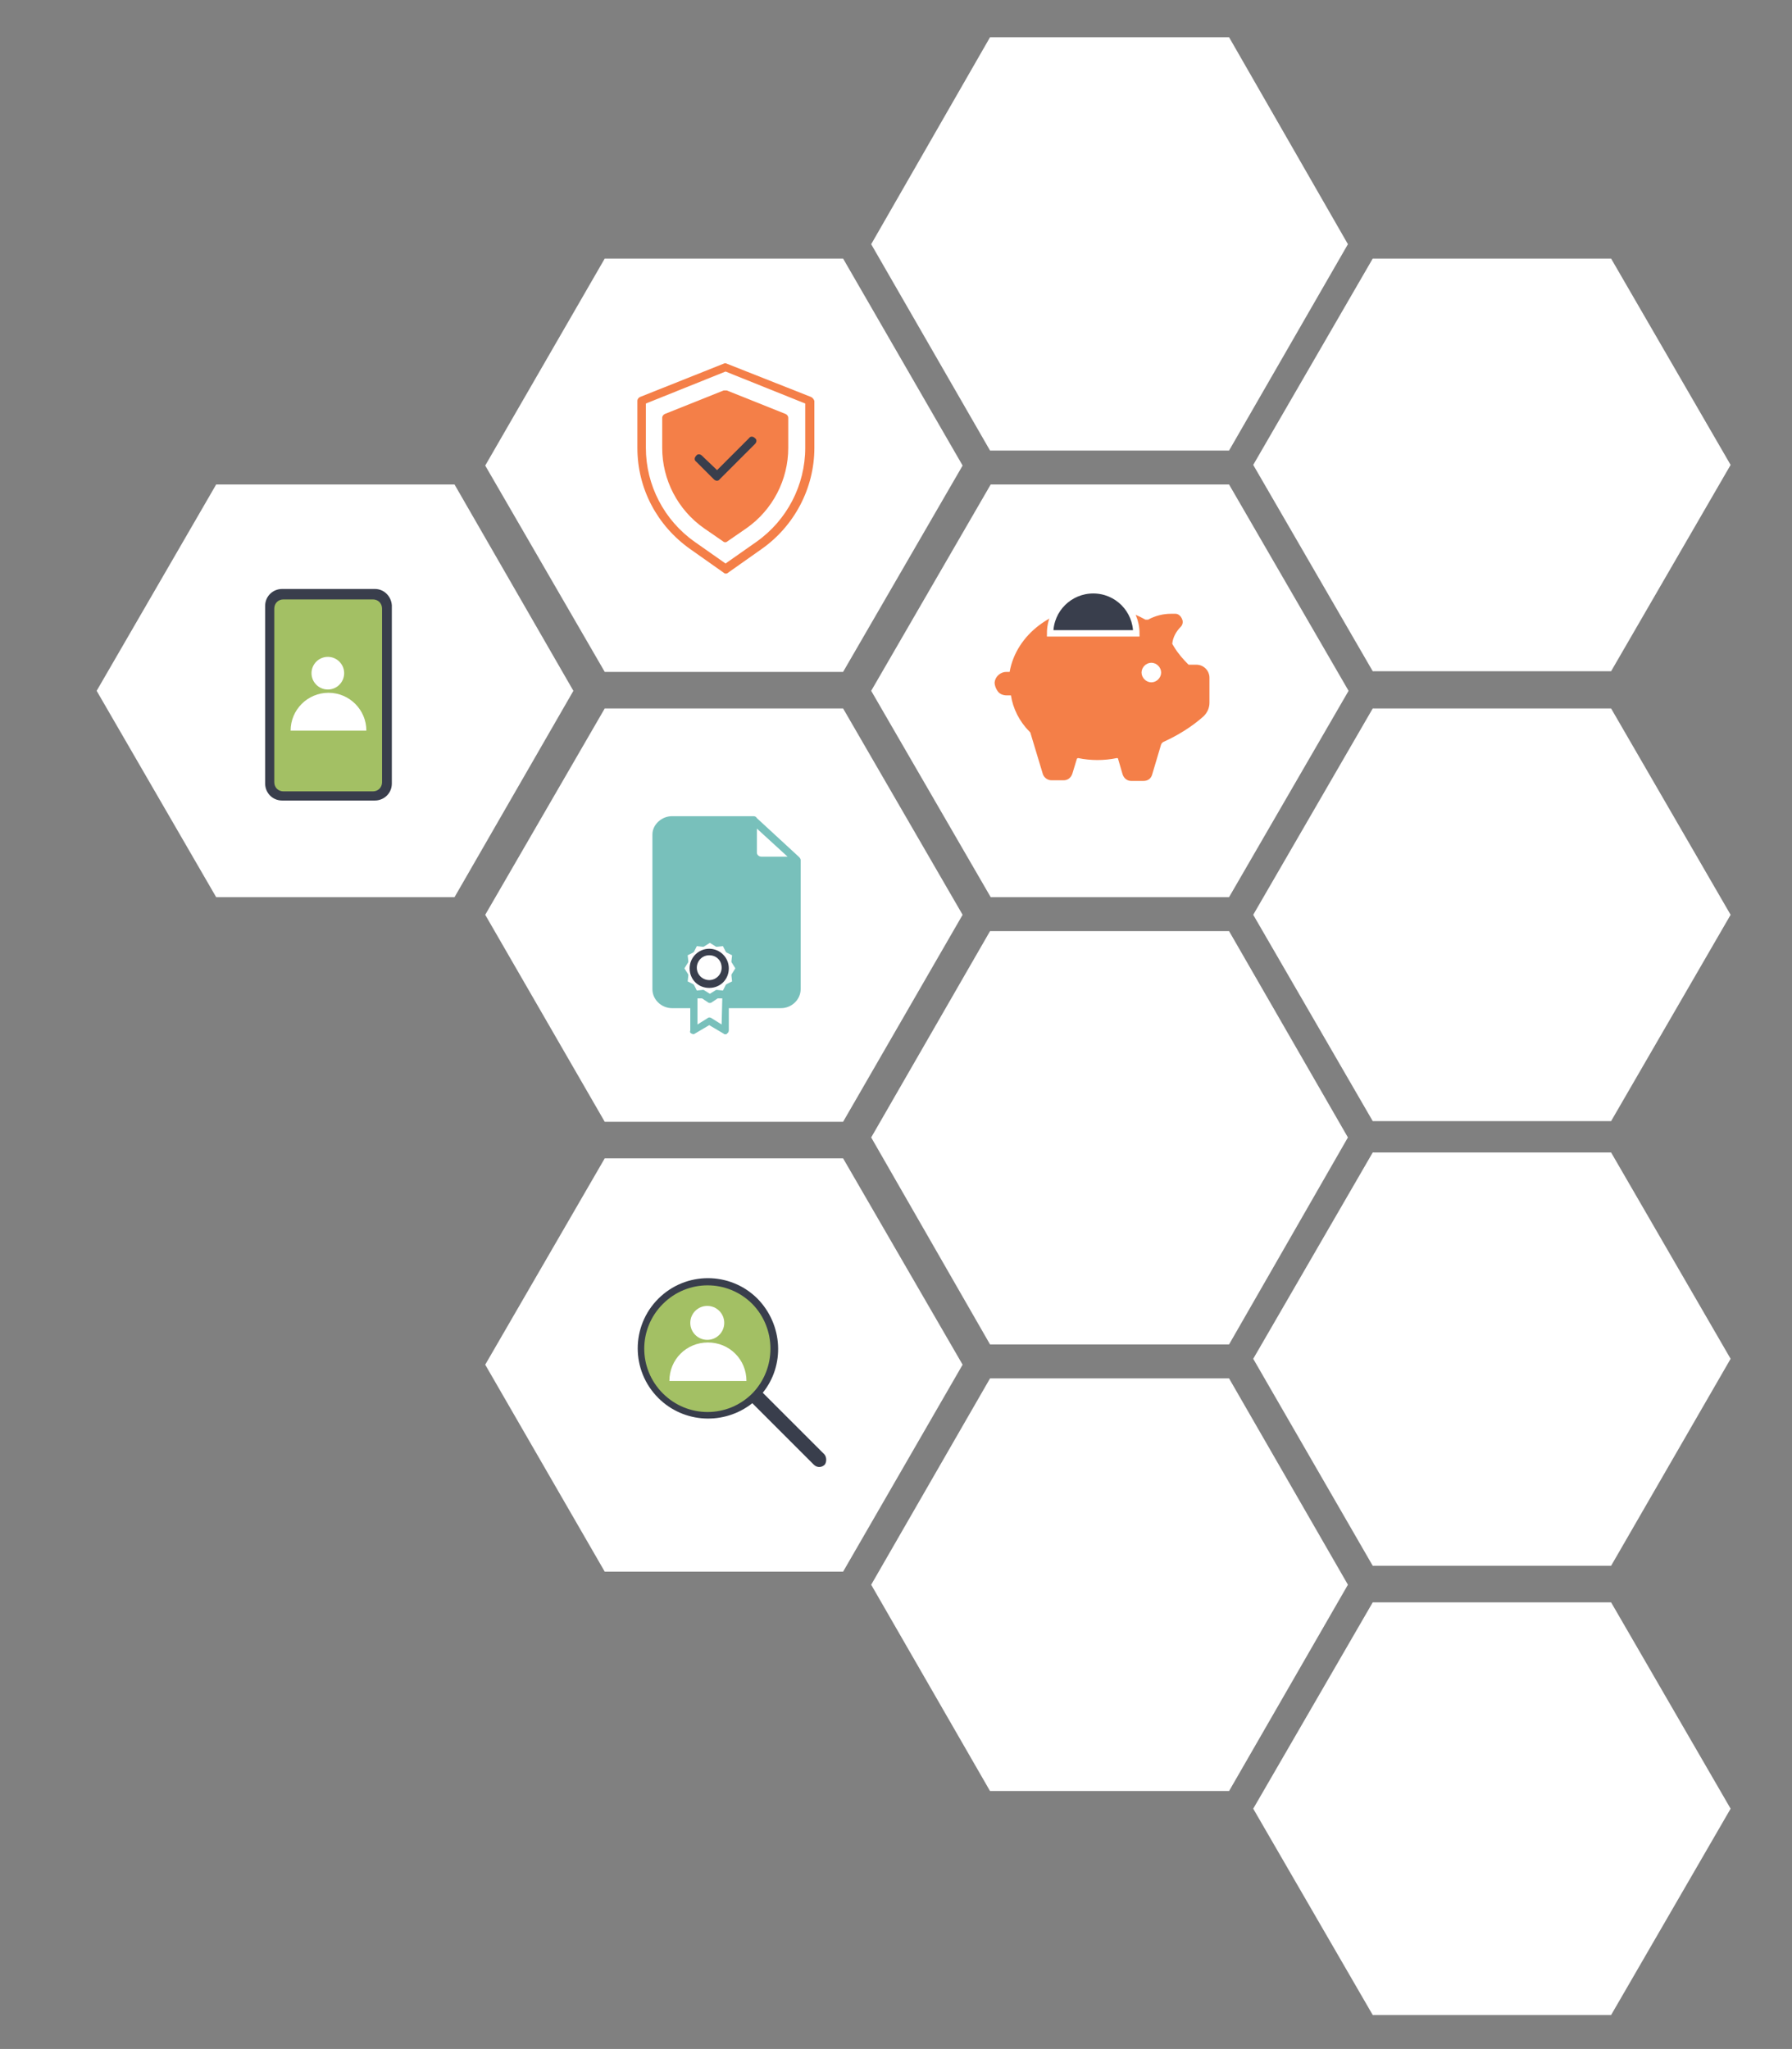
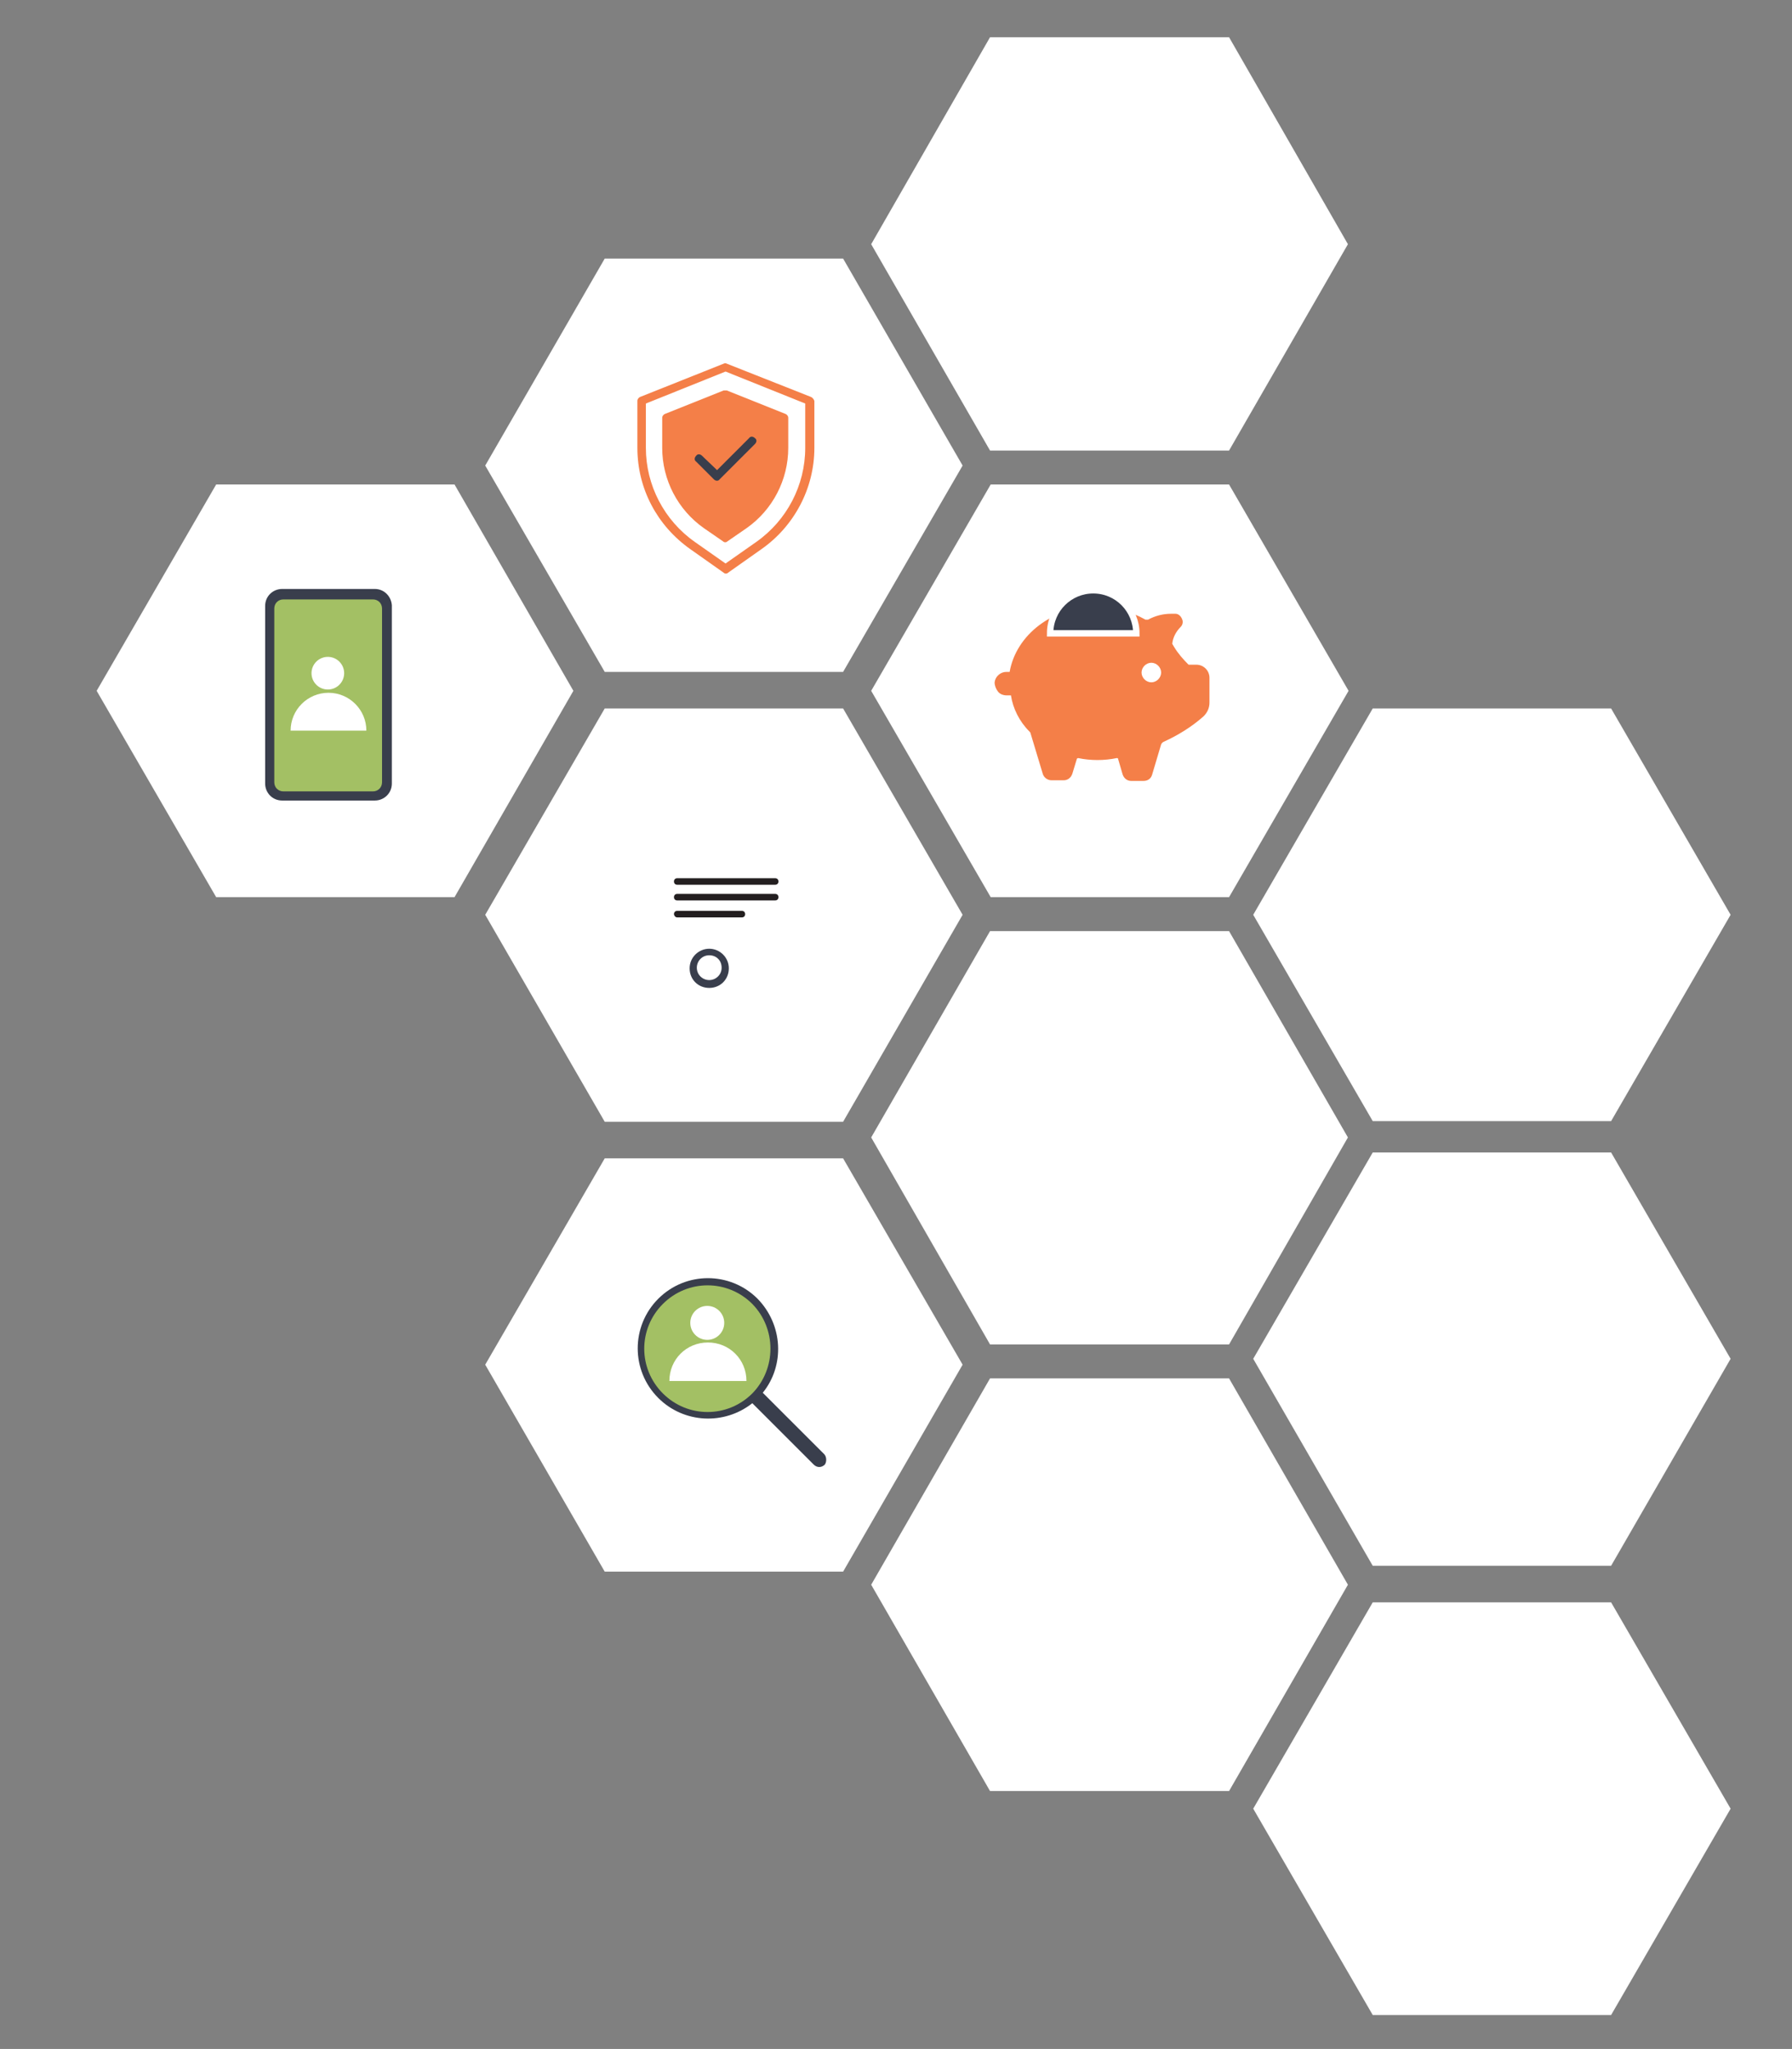
<svg xmlns="http://www.w3.org/2000/svg" version="1.1" id="Layer_1" x="0px" y="0px" viewBox="0 0 274.4 313.8" style="enable-background:new 0 0 274.4 313.8;" xml:space="preserve">
  <rect x="0" y="0" width="274.4" height="313.8" fill="#808080" stroke="none" />
  <style type="text/css">
	.st0{fill:#FFFFFF;}
	.st1{fill:#231F20;}
	.st2{fill:#393E4C;}
	.st3{fill:#78C0BB;}
	.st4{fill:#F47F48;}
	.st5{fill:#010101;}
	.st6{fill:#A3C064;}
	.st7{fill:#393E4C;stroke:#FFFFFF;stroke-width:0.981;stroke-miterlimit:10;}
</style>
  <polygon class="st0" points="129.1,39.6 92.6,39.6 74.3,71.3 92.6,102.9 129.1,102.9 147.4,71.3 " />
  <polygon class="st0" points="129.1,108.5 92.6,108.5 74.3,140.1 92.6,171.8 129.1,171.8 147.4,140.1 " />
  <polygon class="st0" points="129.1,177.4 92.6,177.4 74.3,209 92.6,240.7 129.1,240.7 147.4,209 " />
-   <polygon class="st0" points="246.7,39.6 210.2,39.6 191.9,71.2 210.2,102.8 246.7,102.8 265,71.2 " />
  <polygon class="st0" points="246.7,176.5 210.2,176.5 191.9,208.1 210.2,239.8 246.7,239.8 265,208.1 " />
  <polygon class="st0" points="246.7,245.4 210.2,245.4 191.9,277 210.2,308.6 246.7,308.6 265,277 " />
  <polygon class="st0" points="246.7,108.5 210.2,108.5 191.9,140.1 210.2,171.7 246.7,171.7 265,140.1 " />
  <polygon class="st0" points="188.2,211.1 151.6,211.1 133.4,242.7 151.6,274.3 188.2,274.3 206.4,242.7 " />
  <polygon class="st0" points="188.2,142.6 151.6,142.6 133.4,174.2 151.6,205.9 188.2,205.9 206.4,174.2 " />
  <polygon class="st0" points="188.2,74.2 151.7,74.2 133.4,105.8 151.7,137.4 188.2,137.4 206.5,105.8 " />
  <polygon class="st0" points="69.6,74.2 33.1,74.2 14.8,105.8 33.1,137.4 69.6,137.4 87.8,105.8 " />
  <polygon class="st0" points="188.2,5.7 151.6,5.7 133.4,37.4 151.6,69 188.2,69 206.4,37.4 " />
  <g>
    <path class="st1" d="M103.7,135.5h15c0.3,0,0.5-0.2,0.5-0.5s-0.2-0.5-0.5-0.5h-15c-0.3,0-0.5,0.2-0.5,0.5S103.4,135.5,103.7,135.5z   " />
    <path class="st1" d="M103.7,137.9h15c0.3,0,0.5-0.2,0.5-0.5s-0.2-0.5-0.5-0.5h-15c-0.3,0-0.5,0.2-0.5,0.5S103.4,137.9,103.7,137.9z   " />
    <path class="st1" d="M103.7,140.5h9.9c0.3,0,0.5-0.2,0.5-0.5c0-0.3-0.2-0.5-0.5-0.5h-9.9c-0.3,0-0.5,0.2-0.5,0.5   C103.2,140.2,103.4,140.5,103.7,140.5z" />
    <path class="st2" d="M108.6,145.3c-1.6,0-3,1.3-3,3s1.3,3,3,3s3-1.3,3-3c0,0,0,0,0,0C111.6,146.6,110.2,145.3,108.6,145.3z    M108.6,150.1c-1,0-1.9-0.8-1.9-1.9c0-1,0.8-1.9,1.9-1.9s1.9,0.8,1.9,1.9C110.5,149.3,109.6,150.1,108.6,150.1z" />
-     <path class="st3" d="M105.9,158.3c0.2,0.1,0.4,0.1,0.5,0l2.2-1.3l2.2,1.3c0.1,0.1,0.2,0.1,0.3,0.1c0.1,0,0.2,0,0.2-0.1   c0.2-0.1,0.3-0.3,0.3-0.5v-3.4h8c1.6,0,3-1.3,3-2.9v-19.8c0-0.1-0.1-0.3-0.2-0.4c0,0-0.1-0.1-0.1-0.1l-6.4-5.9   c-0.1-0.2-0.3-0.3-0.5-0.3c0,0-0.1,0-0.1,0h-12.4c-1.6,0-3,1.3-3,2.8v23.7c0,1.6,1.4,2.9,3,2.9h2.8v3.4   C105.6,158.1,105.7,158.2,105.9,158.3z M110.5,156.9l-1.6-1c-0.2-0.1-0.4-0.1-0.5,0l-1.6,1v-4l0.7,0l0.9,0.6   c0.1,0.1,0.2,0.1,0.3,0.1c0.1,0,0.2,0,0.3-0.1l0.9-0.6l0.7,0L110.5,156.9z M111.3,150.7c-0.1,0.1-0.2,0.1-0.2,0.2l-0.4,0.8   l-0.9-0.1c-0.1,0-0.2,0-0.3,0.1l-0.8,0.5l-0.8-0.5c-0.1-0.1-0.2-0.1-0.3-0.1c0,0,0,0,0,0l-0.9,0.1l-0.4-0.8   c-0.1-0.1-0.1-0.2-0.2-0.2l-0.8-0.4l0.1-0.9c0-0.1,0-0.2-0.1-0.3l-0.5-0.8l0.5-0.8c0.1-0.1,0.1-0.2,0.1-0.3l-0.1-0.9l0.8-0.4   c0.1-0.1,0.2-0.1,0.2-0.2l0.4-0.8l0.9,0.1c0.1,0,0.2,0,0.3-0.1l0.8-0.5l0.8,0.5c0.1,0.1,0.2,0.1,0.3,0.1l0.9-0.1l0.4,0.8   c0.1,0.1,0.1,0.2,0.2,0.2l0.8,0.4l-0.1,0.9c0,0.1,0,0.2,0.1,0.3l0.5,0.8l-0.5,0.8c-0.1,0.1-0.1,0.2-0.1,0.3l0.1,0.9L111.3,150.7z    M115.9,126.9l4.7,4.3h-4c-0.4,0-0.7-0.3-0.7-0.6V126.9z" />
  </g>
  <path class="st4" d="M124.2,60.8l-12.9-5.1c-0.2-0.1-0.3-0.1-0.5,0L98,60.8c-0.2,0.1-0.4,0.3-0.4,0.6v7.2c0,6.2,3,11.9,8.1,15.5  l5.1,3.6c0.2,0.2,0.5,0.2,0.7,0l5.1-3.6c5-3.5,8.1-9.3,8.1-15.5v-7.2C124.6,61.1,124.4,60.9,124.2,60.8z M123.3,68.6  c0,5.7-2.8,11.1-7.5,14.4l-4.7,3.3l-4.7-3.3c-4.7-3.3-7.5-8.7-7.5-14.4v-6.8l12.2-4.9l12.2,4.9V68.6z" />
  <path class="st4" d="M110.8,59.8l-9,3.6c-0.2,0.1-0.4,0.3-0.4,0.6v4.6c0,4.9,2.4,9.5,6.4,12.3l2.9,2c0.2,0.2,0.5,0.2,0.7,0l2.9-2  c4-2.8,6.4-7.4,6.4-12.3V64c0-0.3-0.2-0.5-0.4-0.6l-9-3.6C111.2,59.8,111,59.8,110.8,59.8z" />
  <path class="st2" d="M107.5,69.8c-0.3-0.3-0.7-0.3-0.9,0c-0.3,0.3-0.3,0.7,0,0.9l2.7,2.7c0.3,0.3,0.7,0.3,0.9,0l5.4-5.4  c0.3-0.3,0.3-0.7,0-0.9c-0.3-0.3-0.7-0.3-0.9,0l-4.9,4.9L107.5,69.8z" />
  <g>
    <g>
      <path class="st2" d="M57.4,90.2H43.2c-1.4,0-2.6,1.1-2.6,2.6V120c0,1.4,1.1,2.6,2.6,2.6h14.2c1.4,0,2.6-1.1,2.6-2.6V92.7    C59.9,91.3,58.8,90.2,57.4,90.2z" />
      <path class="st5" d="M53.2,120.1h-5.8c-0.1,0-0.3,0.1-0.3,0.3c0,0.1,0.1,0.3,0.3,0.3h5.8c0.1,0,0.3-0.1,0.3-0.3    C53.4,120.2,53.3,120.1,53.2,120.1z" />
    </g>
    <path class="st6" d="M58.5,119.8c0,0.8-0.6,1.4-1.4,1.4H43.4c-0.8,0-1.4-0.6-1.4-1.4V93.2c0-0.8,0.6-1.4,1.4-1.4h3.1H54h3.1   c0.8,0,1.4,0.6,1.4,1.4" />
    <path class="st0" d="M56.1,111.9c0-3.2-2.6-5.8-5.8-5.8c-3.2,0-5.8,2.6-5.8,5.8H56.1z" />
    <circle class="st0" cx="50.2" cy="103.1" r="2.5" />
  </g>
  <path class="st2" d="M126.2,222.7l-9.4-9.4c3.4-4.2,3.1-10.4-0.8-14.4c-4.2-4.2-11-4.2-15.2,0c-4.2,4.2-4.2,11,0,15.2  c3.9,3.9,10.1,4.2,14.4,0.8l9.4,9.4c0.5,0.5,1.2,0.5,1.7,0C126.6,223.9,126.6,223.1,126.2,222.7z" />
  <path class="st6" d="M115.2,213.4c-3.8,3.8-9.9,3.8-13.7,0c-3.8-3.8-3.8-9.9,0-13.7c3.8-3.8,9.9-3.8,13.7,0  C118.9,203.5,118.9,209.6,115.2,213.4z" />
  <path class="st0" d="M114.3,211.5c0-3.3-2.6-5.9-5.9-5.9c-3.3,0-5.9,2.6-5.9,5.9H114.3z" />
  <circle class="st0" cx="108.3" cy="202.6" r="2.6" />
  <path class="st4" d="M152.8,105.9c-0.3-0.4-0.5-0.9-0.5-1.4c0.1-0.9,0.9-1.6,1.8-1.6h0.5c1-5.7,6.6-10,13.3-10c2.6,0,5.2,0.7,7.5,2  c0.1,0,0.1,0,0.2,0c0.1,0,0.1,0,0.2,0c1.1-0.6,2.3-0.9,3.5-0.9c0.2,0,0.5,0,0.7,0c0.4,0,0.8,0.3,1,0.8c0.2,0.4,0.1,0.9-0.2,1.2  c-0.7,0.7-1.2,1.6-1.3,2.6c0.1,0.2,0.2,0.3,0.3,0.5c0.6,1,1.4,1.9,2.2,2.7h1.2c1.1,0,2,0.9,2,2v3.8c0,0.8-0.3,1.5-0.9,2.1  c-1.8,1.6-3.9,2.9-6.1,3.9c-0.2,0.1-0.3,0.2-0.4,0.4l-1.4,4.7c-0.2,0.6-0.7,0.9-1.3,0.9h-1.9c-0.6,0-1.1-0.4-1.3-1l-0.7-2.4  c0-0.1-0.1-0.1-0.2-0.1h0c-1.9,0.4-4,0.4-5.9,0h0c-0.1,0-0.2,0.1-0.2,0.1l-0.7,2.3c-0.2,0.6-0.7,1-1.3,1h-1.9  c-0.6,0-1.1-0.4-1.3-0.9l-1.9-6.3c0-0.1-0.1-0.2-0.2-0.3c-1.5-1.5-2.5-3.5-2.8-5.5h-0.6C153.6,106.5,153.1,106.3,152.8,105.9z   M174.8,103c0,0.8,0.7,1.5,1.5,1.5c0.8,0,1.5-0.7,1.5-1.5s-0.7-1.5-1.5-1.5l0,0C175.5,101.5,174.8,102.2,174.8,103z" />
  <path class="st7" d="M174,97c0-3.6-2.9-6.6-6.6-6.6c-3.6,0-6.6,2.9-6.6,6.6H174z" />
</svg>